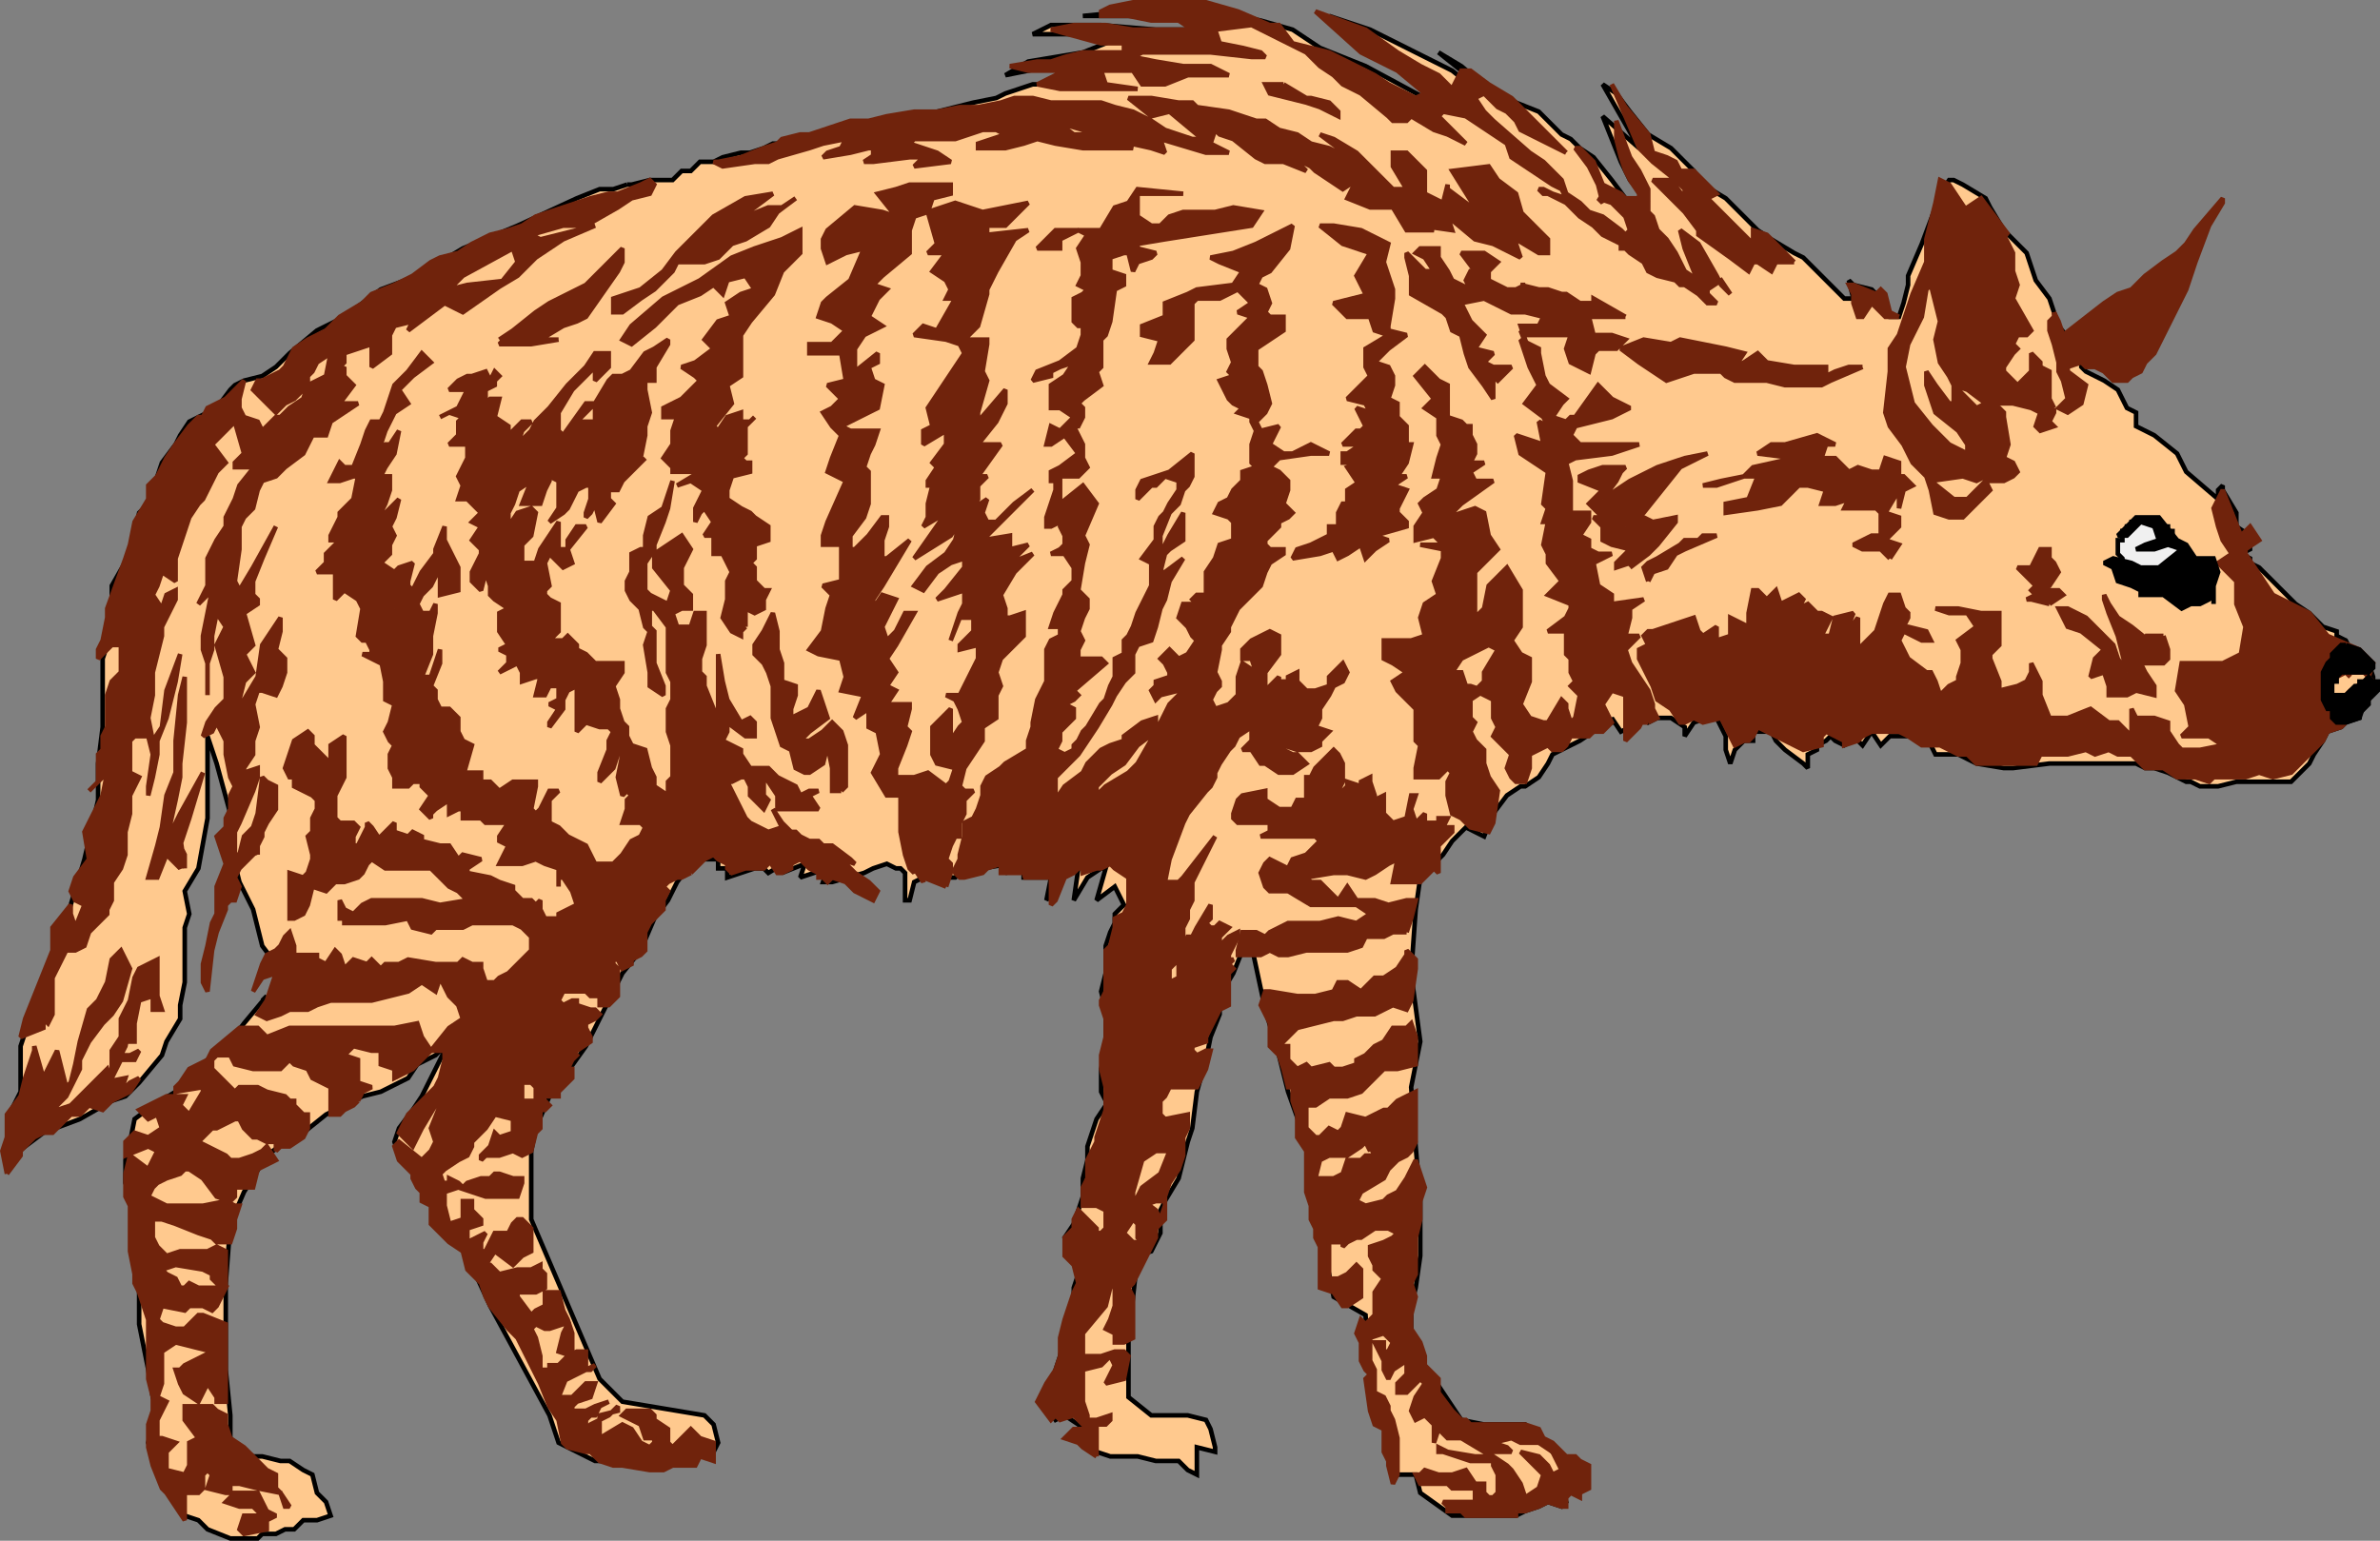
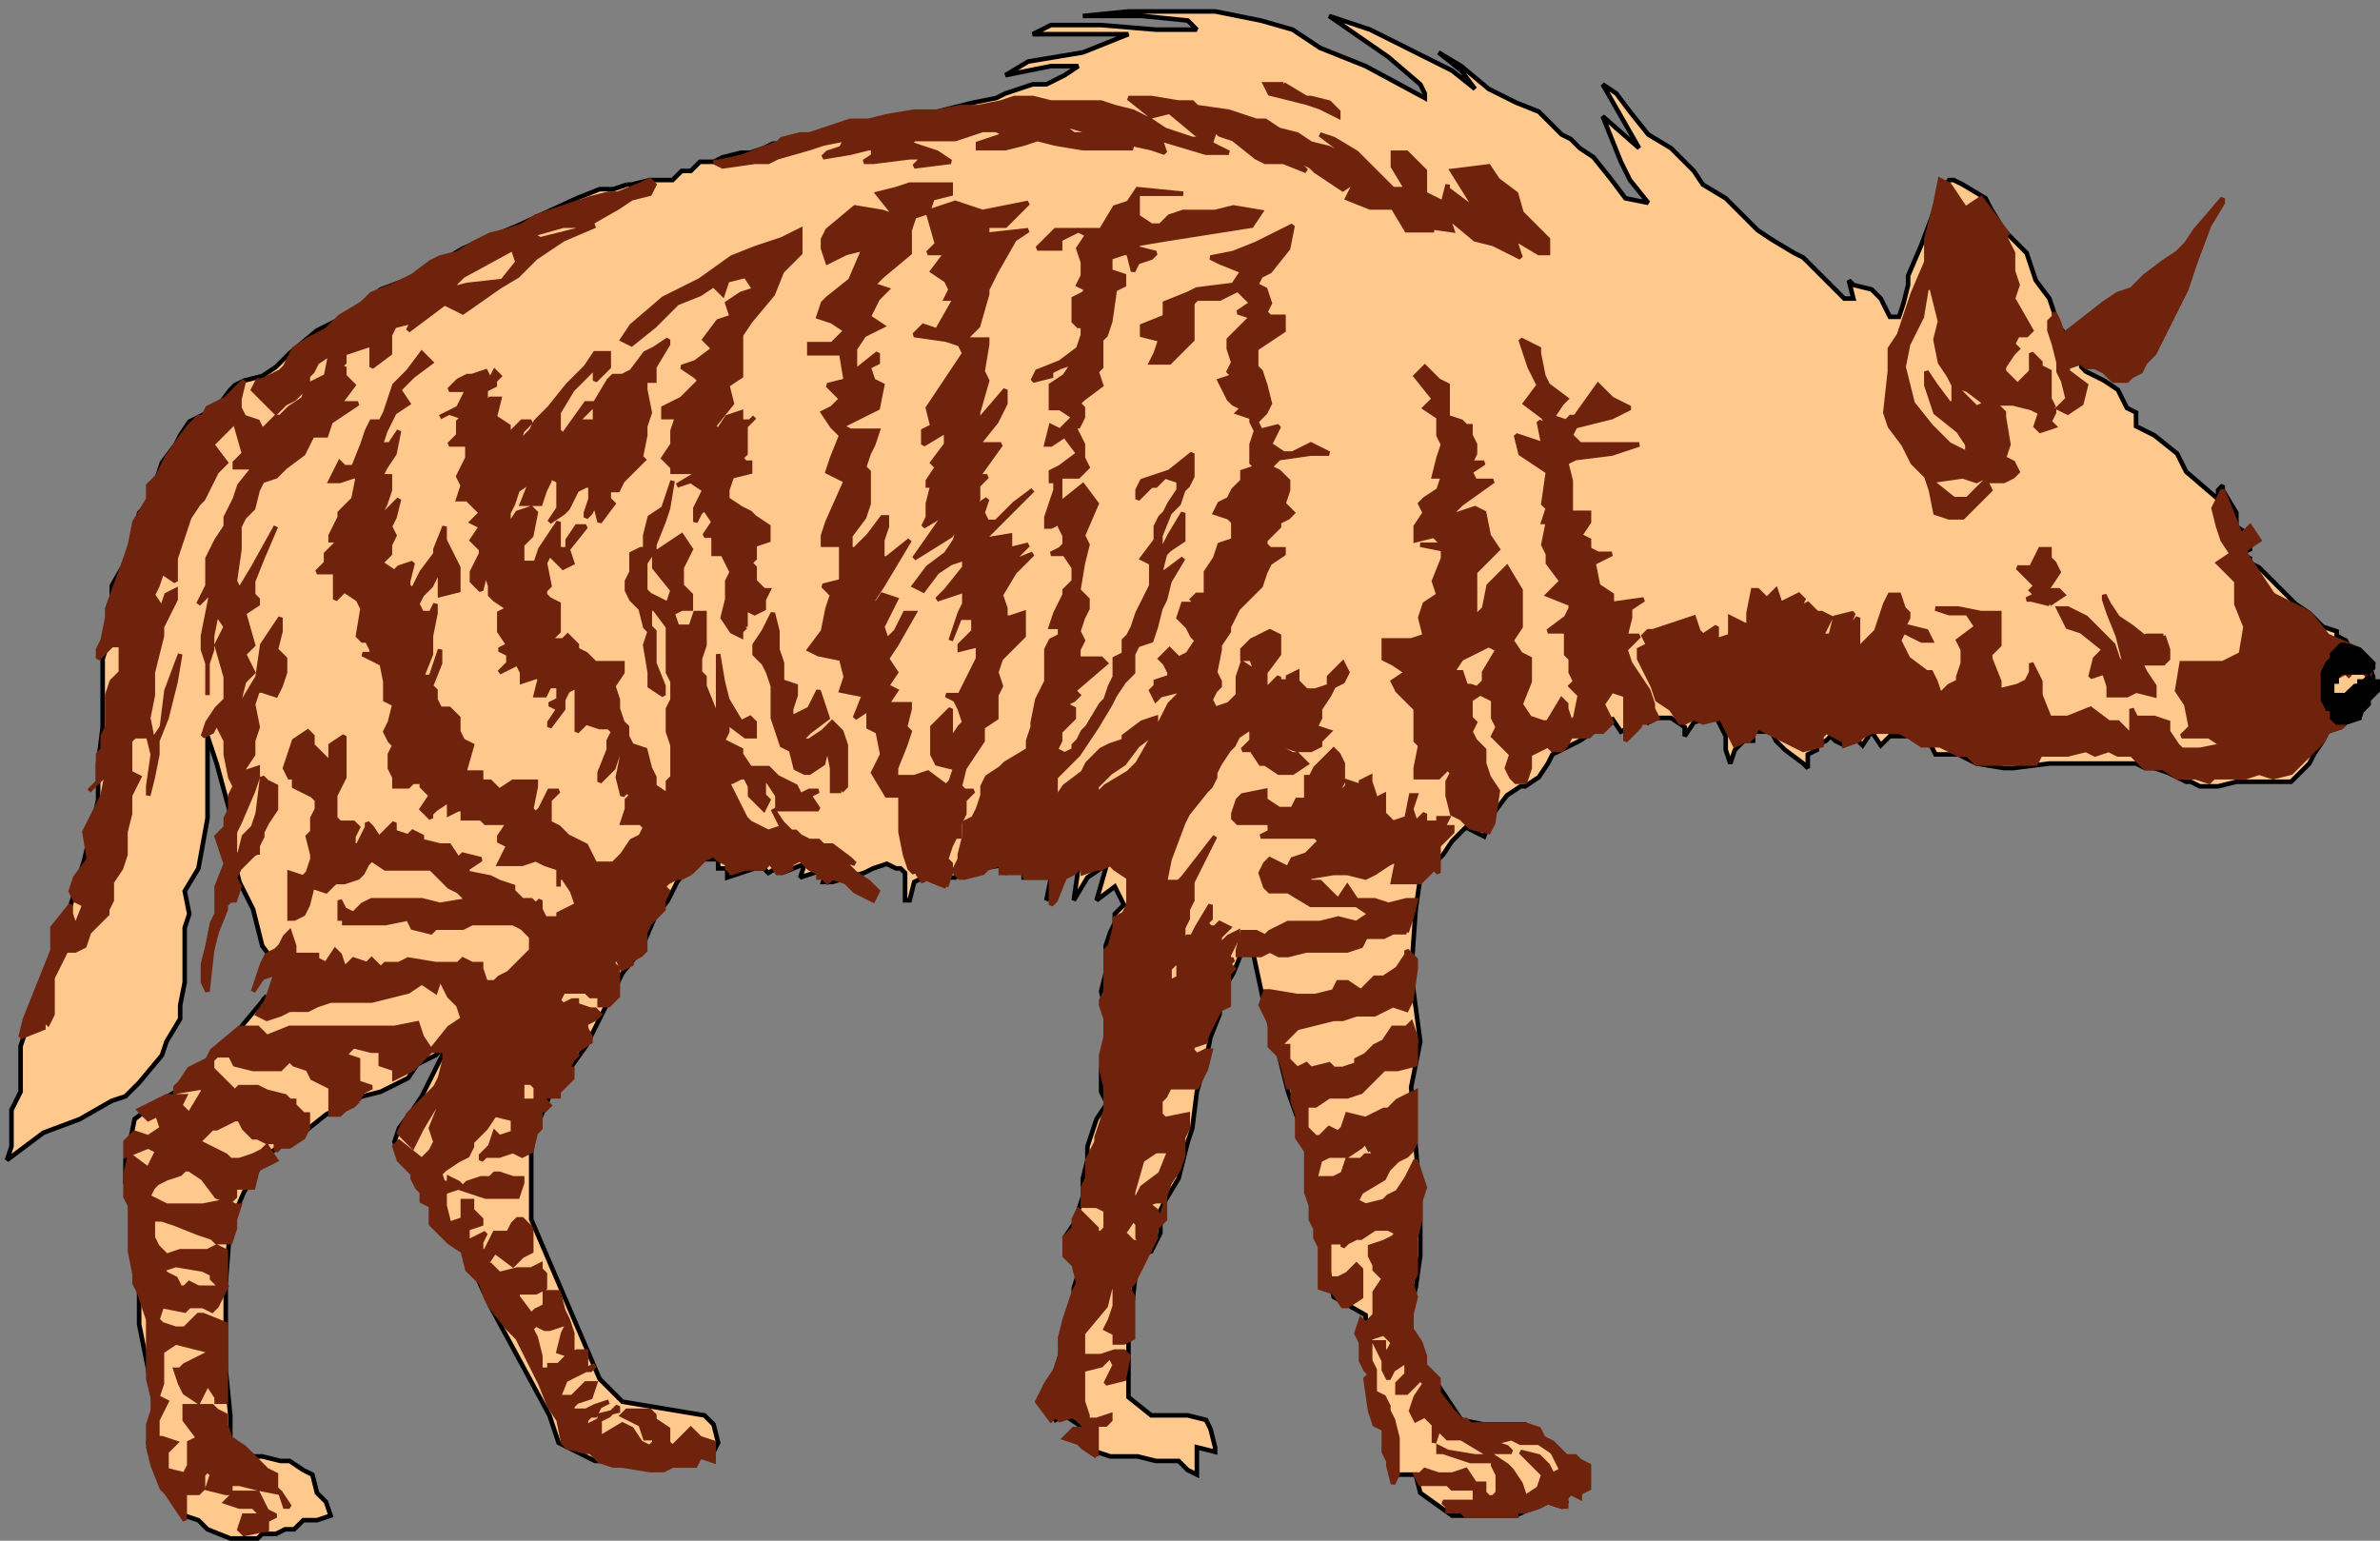
<svg xmlns="http://www.w3.org/2000/svg" width="522.016" height="338" version="1.2">
  <rect width="100%" height="100%" fill="#808080" stroke="none" />
  <g fill="none" fill-rule="evenodd" stroke="#000" stroke-miterlimit="2" font-family="'Sans Serif'" font-size="12.5" font-weight="400">
    <path fill="#ffc98e" d="m137.516 40.5-3 1h-3l-5 2-13 6-12 5-10 6-8 3-8 6-6 3-6 5-3 3-3 2-4 1-2 1-1 1-3 4-2 1-4 2-2 3-1 2-3 4-1 3-1 2-1 4-2 2-1 5-1 4-4 7v9l-1 4-1 3v15l-1 8v8l-3 13-3 10-4 11-2 8-3 6-2 6v10l-2 4v8l-1 3 8-6 8-3 7-4 3-1 3-3 5-6 1-3 3-5v-3l1-5v-12l1-3-1-5 3-5 2-11v-18l2 6 3 11v7l2 8 3 6 2 8 3 4v6l-3 2 1-1-5 6-3 4-5 4-4 5-3 2-5 3-4 3-1 5-1 4v5l2 6v6l1 4v15l2 10 1 6 1 3-1 3-1 4 2 5 2 5 3 4 1 2 3 1 2 2 5 2h6l1-1h3l2-1h2l2-2h3l3-1-1-3-2-2-1-4-2-1-3-2h-2l-4-1h-2l-3-2-2-2v-5l-1-10v-19l1-13 3-7 5-8 4-3 4-2 5-4 4-2 4-2 4-1 6-3 2-3 4-2 2-2 1-1-2 4-1 2-3 6-2 3-3 4-1 3 1 3 5 5 2 1 2 5 1 5 4 4 6 13 13 24 2 6 6 3 2 1h7l6-1h5l8-1 1-2-1-4-2-2-6-1-6-1-6-1-5-5-9-21-6-14v-15l1-5 3-7 3-4 5-7 3-6 3-6 2-4 4-5 3-7 3-4 2-4 3-4 3-1h3v2h2v2l6-2h2l1 1 5-3-2 3 5-2-1 3 6-2-1 3h2l7-2 2-1 3-1 2 1h1l1 1v6h1l1-4 2-1 3-2 2 2h2l2-2h4l6-1-1 2 4-1v2h6l-1 5 3-4 1-2 3-1-1 7 3-5 3-2h1l-2 7 4-3 2 4-2 2v2l-1 2-1 3v6l-1 4 1 4v9l-1 4v5l1 2v1l-2 3-2 6v3l-1 4v4l-2 6-2 3 2 4 1 2v2l-1 3v4l-2 6-1 5-1 3v5l-2 1v2l2 3 2-1 3 2 1 1 3 5 3 1h6l4 1h5l2 2 2 1v-6l4 1v-1l-1-4-1-2-4-1h-8l-5-4v-13l2-18 3-1 2-4v-5l1-2 3-5 2-8 1-3 1-8 2-7 1-5 2-5v-4l3-5 2-5 2-1 3 14 3 10 2 8 5 14 1 12 3 14 1 5 7 4 1 15 5 13v4l1 3h4l1 4 7 5h14l2-1 3-1 2-1 3 1 1-1-1-3h2l-2-6-2-2-6-6h-9l-5-1-6-9-3-3-2-6v-7l1-4 1-7v-12l-1-12-1-13 2-10-2-15 1-14 1-7 5-5 2-3 3-3 4 2 2-5 3-4 3-2h1l3-2 2-3 1-2 2-1 2-1 2-1 3-2 2-2h2v-1l2 3 4-2 1-1 1 1 2-1h3l3 2v2l2-3 3-1h2l2 4v3l1 3 1-3 2-2h2v-2h4l1 2 2 2 4 3 1 1v-3l2-1v-1l2-1 1-1 1 1 2 1 2-1h1l1 1 2-3 2 3 2-2h8l2 4h5l4 2 6 1h2l8-1h19l2 1h2l3 1 2 1 2 1h1l2 1h4l4-1h12l4-4 1-2 2-3 1-2 3-1 1-1 3-1 1-3 1-2 1-2v-2l-1-3-2-2-2-1-1-2-2-1v-1l-3-1-3-3-3-2-7-7-1-1-2-1v-1l-2-1 2-1v-3l-3-2v-3l-3-5v-1l-1 1v2l-7-6-2-4-5-4-4-2v-3l-2-1-2-4-3-2-4-2-1-1v-1l-1-3-4-5-2-6-3-4-2-6-5-5-3-5-1-2-5-3-2-1h-1l-2 3-1 3-3 8-3 7v2l-1 4-1 3h-2l-2-4-2-2-4-1-1-1 1 4h-2l-3-3-1-1-5-5-2-1-5-3-3-2-7-7-5-3-2-3-5-5-5-3-4-5-3-4-3-2 8 14-8-7 4 10 2 4 4 5-5-1-3-4-4-5-3-2-2-2-2-1-3-3-2-2-5-2-6-3-6-5-5-3 5 4 3 4-5-4-10-5-8-4-6-2-3-1 13 9 7 6 1 2v1l-13-7-10-4-6-4-7-2-10-2h-19l-10 1h13l10 1 2 2h-9l-12-1h-11l-4 2h21l-10 4-12 2-5 3 10-2h6l-3 2-4 2h-3l-6 2-2 1-5 1-8 2-2 1-6 1h-6l-7 3-5 1h-4l-4 1h-2l-2 1-3 1h-2l-4 1-2 1h-3l-2 2h-2l-2 2h-5l-4 1h-1" vector-effect="non-scaling-stroke" />
    <path fill="#70230c" stroke="#70230c" d="m452.516 73.5 1 7 3-1 1 1h2l2 1 1 1 1 1h3l1-1 2-1 1-2 2-2 2-4 5-10 2-6 3-8 3-5v-1l-6 7-2 3-2 2-3 2-4 3-3 3-3 1-3 2-9 7m67 75-1 1-3 2-1 1-2 1-3-1 3-4 2-1 1 1-1-1h4l1 1 1-3-3-3-7-3-4-5-8-4-6-9v-1l3-2-2-3-2 2-4-10-2 4 1 4 1 3 2 3-3 2 4 4v5l2 5-1 6-4 2h-9l-1 6 2 3 1 5-1 1-1 1h6l3 2-5 1h-4l-1-1-2-3v-2l-3-1h-4l-1-2v6l-1-1-2-2h-2l-4-3-5 2h-4l-2-5v-3l-2-4v2l-1 2-2 1-4 1v-2l-2-5v-1l2-2v-7h-4l-5-1h-5l3 1h4l2 3-4 3 1 2v3l-1 3v1l-2 1-2 2-1-3-1-2h-1l-4-3-1-2-1-2 1-2 4 2h2l-1-2-4-1h-1l1-2v-1l-1-1-1-3h-2l-1 2-1 3-1 3-4 4v-7l-3 4 2-5-4 1-1 4h-2l2-4-2-1h-1l-2-2-2 1 1-2-1-1-4 2-1-3-2 2-2-2h-1l-1 5v3l-4-2v4l-3 1v-3l-3 2-1-1-1-3-9 3h-1l-1 1 1 2-2 1v2l2 4 1 2 1 3 3 2 2 3h1l2-1 2 1 4-1 1 2 2 4 2-1h1l1-1 1-2 4 2 4 2 2 1 4-1v-2l1-1 4 2v1l3-1 1-1 2-1h6l2 1 3 2h4l2 1 2 1h2l2 2h13l1-2h6l4-1 2 1 3-1 2 1h3l3 3h4l3 2h4l3 1 1-1h7l3-1 3 1 4-1 1-1 3-3 1-1 2-2 1-2 3-1 2-2 4-4 1-3v-1l-1-1" vector-effect="non-scaling-stroke" />
    <path fill="#70230c" stroke="#70230c" d="m450.516 68.5 1 2 1 3 1 2v6l4 3-1 4-3 2-2-1 2-2-1-4-1-2v-2l-1-4-1-3v-2l1-1v-1m0 21-1-2v-6l-2-1v-1l-2-2v4l-3 3-2-2-1-1v-1l2-3 1-1-1-1 1-2h2l1-1-4-7 1-3-1-3v-4l-1-2-1-2-1-1 2 1-6-8-3 2v1l-2-3-2-3-2-1-1 5-2 8v5l-3 7-3 9-2 3v5l-1 9 1 3 3 4 2 4 3 3 1 3 1 5 3 1h3l6-6-1-2-4 4h-3l-5-4 7-1 3 1 2-1 1 1h3l2-1 1-1-1-2-2-1 1-3-1-6v-1l-1-1-3-1-4-3-3-1v4h-1l-3-4-2-3v3l2 6 5 4 2 3v2l-4-2-4-4-4-5-1-4-1-4 1-5 3-6 1-6 1-1 2 8-1 4 1 5 2 3 1 2 5 5 2-1h6l4 1 2 1-1 3 1 1 3-1-1-1 1-2v-1m-89 69 2-1-1-2v-1l-1-3-2-3-2-3-1-3 3-3h-3l1-4v-2l3-2-7 1v-2l-3-2-1-5 4-2h-3l-2-1v-2l-2-1 2-3v-2h-4v-7l-1-4 2-1 8-1 6-2h-13l-2-2 1-2 8-2 4-2-4-2-3-3-5 7h-1l-1 1-3-1 2-3 1-1-4-3-1-2-1-5v-1l-4-2 2 6 2 4-3 4 4 3 1 2-2-1 1 5-6-2 1 4 6 4-1 7 1 1-1 3h1l-1 5 1 2v2l3 4-3 3 5 2v1l-1 2-4 3h4v5l1 1v3l1 2-1 1 1 1 1 1-1 5-1 1-1-3v-1l-1-1-3 5h-1l-3-1-2-3 2-5v-5l-2-1-2-3 2-3v-8l-3-5-4 4-1 5-2 2v-10l3-3 2-2-2-3-1-5-2-1-6 2 3-3 7-5h-4l-1-2 3-2h-3l1-2v-2l-1-2v-2h-1l-1-1-3-1v-7l-2-1-3-3-2 2 4 5-2 2 3 2v4l1 2-1 3-1 4h2l-1 3-3 2-1 1 1 2-2 3v3l4-1 2 2h-5l5 1v2l-2 5 1 3-3 2-1 3 1 4-3 1h-6v4l2 1 3 2-3 2 1 2 4 4v7l1 1-1 5v2h5l2-2 1 1-1 2v3l1 4 2 1 2 2 4 1 1-2 1-7-2-3-1-3v-3l-2-2-1-2 1-2-1-1v-4l3-2-3-1h-1l-1-3h-2l2-3 6-3 2 1-3 5v2l-2 2 4 2v4l1 2-1 2 4 4-1 3 1 2 1 1h2l1-3v-3l4-2 1 1h2l1-1 1-2h4l1-1h2l2-2-2-4 2-3 3 1v10l1-1 2-2 1-2v1h1" vector-effect="non-scaling-stroke" />
-     <path fill="#70230c" stroke="#70230c" d="m301.516 120.5 3-2-3-1 7-2v-1l-2-2v-1l2-4-3-1 3-2h-2l2-3 1-4h-1v-4l-2-2v-3l-2-1 1-3v-2l-1-2-3-1 3-3 4-3-4-1v-1l1-6v-2l-2-6 1-4-6-3-6-1h-3l5 4 6 2-3 5 2 4h1l-8 2 3 3h5l1 3 3 1-5 3v4l1 2-2 2-3 3 4 1 1 2-3-1 2 4-1 1h-1l-3 3h4l-3 2h-1v2h4l-3 1 2 3h1l-3 2v3h-1l-1 2v3h-2v2l-4 2-3 1-1 2 6-1 3-1 1 2 2-1 3-2 1 3 2-2" vector-effect="non-scaling-stroke" />
    <path fill="#70230c" stroke="#70230c" d="M240.516 319.5v-7h2l1-1v-1l-3 1h-2v-1l-1-3v-7l4-1 2-2 1 2-2 4 4-1 1-5-1-1h-2l-3 1h-4v-5l5-6 1-4 1-1v5l-1 3-1 2 2 1v2h2l2-1v-9l-1-2 1-1 1-2 1-2 2-4-2-1h-2l-2-2 2-3 1 1v3l1 1v1h2l1-2v-2l1-1 1-1v-4h-2l-3 1-2-2v-1l2-7 3-2h3l-2 5-4 3-1 2 4 3 1 2 1-3v-2l1-3 2-3 1-3v-4l1-2v-3l-5 1-1-1v-3l1-1 1-2h6l2-4 1-4h-1l-2 1-1-1v-1l3-1v-1l1-2 1-2 1-2 2-1v-7l1-1-1-1 1-1h-1v-1l2-4v-1l-2 1-2 2v-2l2-2-2-1-1 1h-1l-1-1 1-1v-3l-3 5-1 2h-1l-1 3-1 3v3l-2 1v-3l2-2 1-3v-4l1-2v-2l1-2v-4l1-2 3-6 1-2-7 9-1 1h-3l1-5 3-8 1-2 4-5 1-1 1-2v-1l1-2 2-3 1-1 1-2 3-2v3l-2 2h2l2 3h1l3 2h3l3-2-2-2h-1l-2-1v-1l3 1h3l2-1v-1l2-2-3-1 1-2v-2l2-3 1-2 2-1 1-2-1-2-3 3v2l-3 1h-2l-2-2v-2l-2 1v1h-2v-1l-2 2-1 1v-4l3-4v-4l-2-1-2 1-2 1-2 2v2h2l1 3-3-2-1 3v4l-2 2-3 1-1-2 1-2 1-1v-1l-1-2 1-5v-1l2-3v-1l1-2 1-2 1-1 2-2 1-1 1-1 1-3 1-2 3-2v-1h-3l-1-1v-1l3-3v-1l2-1 1-1-1-1-1-1 1-3v-2l-1-1-1-1-2-1 2-2 7-1h4l-4-2-4 2h-2l-3-2 2-4-4 1-1-2 2-2 1-2-1-4-1-3-1-1v-4l3-2 3-2v-3h-3l-1-1 1-2-1-3-2-1 1-2 2-1 4-5 1-5-8 4-5 2-5 1 2 1 5 2-2 3-8 1-2 1-5 2v3l-5 2v2l4 1-1 3-1 2h4l3-3 2-2v-8l1-1h5l4-2 3 3-3 2 3 1-2 2-1 1-2 2v2l1 3-1 2 1 1-3 1 2 4 1 1 2 1-1 1 3 1v1l1 2-1 3v4l1 1-3 1v2l-2 2-1 2-2 1-1 2 3 1 1 1v4l-3 1-1 3-2 3v5h-2l-1 1 1 1-1 2v-2h-2l-1 3 2 2 1 2 1 1-2 3-2 1-2-2-1 1-1 1 1 1 1 2v1l-3 1v1l-1 1 1 2 1-1 4-1h1l-3 3-3 6-4 7-2 2-5 3-2 2v-2l3-3 3-2 3-4 4-3v-3l-3 1-4 3v1l-3 1-2 1-3 3-1 2-4 3-2 3v-5l2-2 3-3 2-3 2-3 3-5 1-2 2-3 2-2v-4l1-2 3-1 1-3 1-4 1-2 1-4 3-5-4 3h-1l1-4 1-1 3-2v-6l-3 5-2 4v-4l2-5 2-2 1-3 1-1 1-2v-5l-5 4-6 2-1 2v2l3-3h1l2-2 3 1v2l-2 3-1 2-1 1-1 2v3l-3 4 2 1v5l-2 4-1 2-1 3-1 2-1 1v3l-2 1v4l-1 2-1 3-1 1-3 5-1 1-1 2-1 1v1l-2 1-2-1 1-2v-2l3-3v-2l-2-1 2-1 1-1-1-1 7-6-1-1h-5v-2l1-2-1-2 1-3 1-2v-2l-2-2 1-6 1-4-1-2 3-7-3-4-5 4v-6h4l2-2-1-2v-3l-2-4h1l1-2v-2l-1-1 1-1 4-3-1-3 1-1v-6l1-1 1-3 1-7 2-1v-2l-3-1v-3l3-1h1l1 4 1-2 3-1 1-1-4-1v-1l6-1 19-3 2-3-6-1-4 1h-7l-3 1-2 2h-2l-3-2v-5h10l-10-1-2 3-3 1-3 5h-10l-4 4h5v-2l4-2 2 1-2 3 1 3v3l-1 2 2 1-1 1-2 1v5l1 1h1v2l-1 3-4 3-5 2-1 2 4-1v-1l2-1 3-1-2 3-3 2v5h2l3 2-3 3-2-1-1 4h1l3-2 3 4-4 3-2 1v2h1v2l-2 6v2h1l2-1v1l1 2v2l-1 1-2 1h3l2 3v3l-2 2v1l-1 2-1 2-1 3h2v2l-2 1-1 2v7l-2 4-1 5v1l-1 3v2l-5 3-1 1-3 2-1 2v2l-1 3-1 2-2 1v3l-1 4v1l-1 2v1l1 1h1l4-1 1-1 3-1v2h5l2-1-2 2h6v6l1-1 2-5 2-1 1-1h1v1l3-1h1l2-1 1 1 3 2v6l-1 2-2 1v2l-1 4-1 1v9l-1 2v1l1 3v4l-1 4v3l1 4v5l-2 6v1l-2 4v4l-1 2v4h3l2 1v4l-1 1h-1v-1l-4-4-1 2v2l-2 2v4l2 2 1 4-1 2-2 6-1 4v4l-1 3-2 3-2 4 3 4 1-1 1 1 3-1 3 3h-3l-2 2 3 1 1 1 3 2m92 12h2l3-1 2-1 3 1h1v-2l1-1 2 1v-1l2-1v-5l-2-1-1-1h-2l-1-1-2-2-2-1-1-2-3-1h-12l-1-1h-1l-2-2-3-4v-3l-3-3v-2l-1-3-2-3v-3l1-4-1-3 1-2v-8l1-4v-4l1-3-2-6-2 4-2 3-2 1-1 1-4 1-2-1 1-2 5-3 1-2 2-2 2-1 1-1 1-2v-11l-2 1-2 1-2 2h-1l-4 2-4-1-1 3-1 1-2-1-2 2h-1l-2-2v-5h2l3-2h4l3-1 2-2 3-3h3l4-1v-6l-1-3-1 1h-3l-2 3-2 1-2 2-2 1v1l-3 1h-2l-1-1-4 1-1-1-2 1-2-2v-3h-2l4-4 4-1 4-1h2l3-1h4l2-1 2-1 3 1 1-2 1-7v-2l-2-2v1l-2 3-3 2h-2l-3 3-3-2h-2l-1 2-4 1h-4l-6-1h-1l-1 3 2 4v5l2 2 1 3 1 4h1v3l1 3v5l2 3v4l1 1 1 1 1-4 2-1h4l3-2 1-1 1 2v-1l1 2h-2l-1 1h-3l-1 3-2 1h-4v-1l-2-1v5l1 3v3l1 2v2l1 2v9l3 1 2 3h1l3-2v-6l-1-1-2 2-2 1h-2v-8h3v1l1-1 2-1h1l3-2h3l2 1-1 1-2 1-3 1v2l1 2v1l2 2-2 3v5l-2 2-1-1-1 3 1 2v4l1 2 1 1-1 1 1 7 1 3 2 1v5l1 2v1l1 4 1-2v-8l-1-4-1-2v-1l-1-2-2-1v-5l-1-2v-5l3-1 1 1 1 1-1 2h-1v-2h-2l2 4v2l1 2 1-2 3-2v3l-2 2v2h2l3-3 1 1-2 3-1 3 1 2 2-1 2 2v4l1-3 2 2h3l5 3h6l-1-1-3-1 4-1 2 1h4l3 2 2 4-2 1-1-2-2-2-4-1 5 5-1 3-3 2-1-3-2-3-1-1-3-2h-4l-6-1-2-1v1h1l6 2h5v1l1 2v4l-1 1h-1l-1-1v-2h-2l-2-3-3 1h-3l-3-1-1 1h-1l1 2h6l1 1h5v3h-7l1 1v1h3l1 1h11v-1" vector-effect="non-scaling-stroke" />
    <path fill="#70230c" stroke="#70230c" d="m308.516 204.5 1-3 1-4h-2l-4 1-3-1h-4l-2-3-2 3-2-2-2-2h-2l-1-1 6-1h3l4 1 2-1 3-2 2-1-1 5h6l1-1 2-2 1 1v-6l1-1 2-2v-1h-2l1-2h-2v1h-3v-2l-2 2-1-3 1-3h-1l-1 5-3 1-1-1-1-1v-4l-2 1v-1l-1-3v-1l-2 1v1l-3-1v1l-1 1-1 2v-2l1-2v-4l-1-2-1-1-4 4-1 2h-1v5h-2l-1 2h-3l-3-2v-2l-5 1-1 1-1 3v1l1 1h7v2l-2 1h12l1 1-3 3-3 1-1 2-4-2-1 1-1 2 1 3 1 1h4l5 3h10l3 2-3 2-4-1-4 1h-7l-2 1-2 1-1 1-2-1h-3l-1 4v1h5l2-1 2 1h2l4-1h9l3-1 1-2h4l2-1h3m-101-10 1-3v-2l-1-1 1-3 1-2h1v-3l1-2v-3l2-2h-2l-1-1 1-4 2-3 2-3v-3l3-2v-5l1-2-1-3 1-3 3-3 2-2v-5l-3 1h-1v-2l-1-3 3-5 4-4-5 2 4-4-4 1v-3l-6 1 11-11-4 3-4 4h-2l-1-2 1-3-3 2 1-2v-3l2-2h-2l5-7h-5l4-5 2-4v-3l-6 7v-2l2-7-1-2 1-6v-1h-5l3-3 2-7v-1l2-4 4-7 3-2-9 1v-2h4l5-5-10 2-6-2-6 2 2 7-2 2h4l-3 4 3 2 1 2-1 2h2l-4 7-3-1-2 2 7 1 3 1 1 2-4 6-4 6 1 4-2 1v3l5-3v3l-3 4 1 1-2 3v1h1l-1 4v3l-1 2 5-3-7 10 8-5 2-3-1 4-2 3-4 3-3 4 2 1 3-4 3-2 3-1v2l-4 5-2 2 6-2v3l-1 2-1 3-1 3 2-5h3v3l-3 3v1l4-1v3l-4 8h-3l2 1 1 2 1 3-1 1-2 3v-7l-4 4v6l1 2 4 1-1 3-1 1-4-3-3 1h-4v-2l2-5 1-3-1-1 1-4v-1h-5l2-3-2-1 2-3-2-3 2-3 4-7h-2l-2 4-2 2-1-3 3-6-3-1-2 3v-2l2-3 3-5 3-5-5 4h-1l-1-1h1v-3l1-3v-2h-1l-3 4-3 3h-1v-3l3-4 1-3v-7l-1-1 1-3 1-2 1-3h-6l-2-1 6-3 2-1 1-5-2-1-1-3 2-1v-2l-5 4v-5l2-3 4-2-3-2 2-4 1-1 1-1-3-1 2-2 6-5v-5l1-3 3-1 1-3 4-1v-2h-9l-3 1-4 1 4 5-3-1-6-1-6 5-1 2v2l1 3 4-2 4-1-3 7-5 4-1 1-1 3 3 1 3 2-3 3h-5v2h7l1 6-4 1 3 3-2 2-2 1 2 3 2 2-2 5-1 3 4 2-4 9-1 3v2h4v8l-4 1 2 2-1 3-1 5-3 4 2 1 5 1 1 4-1 3 5 1-2 5 3-2v4l2 1 1 5-2 4 3 5h3v8l1 5 1 3 1 1v-1l2 3v-1l5 2m-23-21 1-1v-9l-1-3-2-2-2 2-3 2h-2l2-2 4-3-2-6-2 4-4 2v-2l1-3v-2l-3-1v-4l-1-3v-4l-1-4-2 4-2 3v2l2 2 1 2 1 3v7l1 3 1 3 2 1 1 4 2 1h1l3-2 1-4 1 5v5h2m-21-36v-4l2 1 2-1v-2l1-2h-1l-2-2v-3l-1-1 1-1v-3l3-1v-3l-3-2-1-1-2-1-3-2v-2l1-3 4-1v-2h-1l-1-1 1-1v-6l2-2-1 1h-2v-2l-3 1-2 3-1-1 4-5-1-4 3-2v-9l2-3 5-6 2-5 4-4v-5l-4 2-6 2-5 2-7 5-4 2-4 2-7 6-2 3 2 1 5-4 5-5 5-2 3-2 2 2 1-3 4-1 2 3-3 1-3 2 1 3-3 1-3 4 2 2-4 3-3 1 3 2 1 1-4 4-2 1-2 1v2h3l-1 3v3l-2 3 2 2v1h6l-5 3 3-1 3 2-2 4v3l1-2 1-1 2 3-2 3h2v4h2l2 4-1 2v4l-1 4 2 3 2 1v-1l1-1" vector-effect="non-scaling-stroke" />
    <path fill="#70230c" stroke="#70230c" d="m151.516 191.5 1-1 1-1 1-1 2-1 1 1 2 1v1l1 1 3-1h4l1-1v-1l2 3h1l2-1v-1l2-1 2 2 2 1v1h1l1 1 1-1 3 1 2 2 4 2 1-2-2-2-3-2-2-2-1-1 3 1-1-1-4-3h-2l-1-1h-2l-2-1-1-1h-1l-2-2-2-3 2 4-3 1-4-2-1-1-1-2-3-6h1l2-1h1l1 2v2l3 3 1-2-1-1v-4l1 1 2 3v3h9l-2-3 2-1h-2l-2 1-1-2-4-2-1-1-1-1h-4l-2-3v-1l-2-1-2-1 1-2v-2l4 3h2v-3l-1-1-2 1-3-5-1-4-1-6v14l-1-2-2-5v-2l-1-1v-3l1-3v-7h-2l-1 3h-3l-1-3 2-1h2v-3l-2-2v-4l2-4-2-3-6 4v3l4 5-1 3-4-2-1-1v-6l2-3v-1l2-5 1-3 1-6-2 6-3 2-1 4v3h-1l-2 1v4l-1 2v2l1 2 2 2 1 4 1 1-1 3 1 6v3l3 2v-2l-2-5v-7l-1-1v-4h1l3 4v10l1 2v4l-1 2v5l1 3v7l-1 1v3l-3-2v-2l-1-2-1-4-3-1-1-2v-2l-1-1-1-3v-2l-1-3 2-3v-2h-6l-2-2-2-1v-1l-2-2-1 1h-3l2-2v-6l-2-1-1-1v-1l1-1-1-5 1-2 3 3 2-1-1-3 4-5h-2l-2 3v2h-2v-6l-2 3-2 3-1 3h-3v-4l2-2 1-5-1-1-3 1-2 3v-3l1-2 1-3 3-2-2 5h4l1-3 1-2v-1l2 1v6l-2 3 3-2 1-1 2-4 2-1h1v3l-1 3v1l1-1 1-2 1 4 3-4-1-1v-2h2l1-2 5-5-1 1v-1l1-5v-2l1-3-1-5v-2h2v-3l3-5v-1l-3 2-2 1-3 4-2 1h-2l-1 1-3 5v4h-4l4-4h-2l-5 7-1-1v-4l3-5 5-5v3l3-3v-3h-3l-2 3-4 4-4 5-3 3-1 2-3 3 1-3 2-2h-2l-3 3v-2l-3-2 1-4h-2l-1 1v-3l2-1v-1l1-1-1-1-1 2-1-2-3 1h-1l-2 1-2 2h4l-2 4-4 2 2-1 3 1-1 1v3l-2 2h4v3l-2 4 1 2-1 3h2l3 3-2 2 2 1-2 3 2 2v1l-2 4v2l2 2 1-4 1 3v2l1 1 3 2-2 1v4l2 3-2 1 2 1v2l-2 2 4-2 1 2v2l3-1h1l-1 4h2l1-2h2v3l-2 1 2 1-2 3v1l3-4v-2l1-2 2-1v10l2-2 3 1h2l1 1-1 2v2l-2 5v2l3-3 1-3 1-1v1l-1 5 1 4 1-1 1 1-1 1v2l-1 3h4l1 1-1 2-2 1-2 3-1 1-1 1h-4l-1-2-1-2-2-1-2-1-2-2-2-1v-5l2-2h-2l-2 4-1 1-1-1 1-5v-1h-5l-3 2-1-1-1-1h-2v-2h-3l-1 2v-1l2-7-2-1-1-2v-3l-2-2h-2l-1-2v-2l-1-1 2-5v-3l-2 6h-2l2-5v-4l1-5v-2l-1 2h-2l-1-2 1-2 2-2 2-4v6l4-1v-5l-2-4-1-2v-3l-2 5v1l-3 4-2 4v1l-4 3 4-4-1-1v-1l1-4-3 1-1 1-3-2 1-1 1-1v-2l1-2-1-2 1-2 1-4-2 2-1 1h-1l1-2 1-3v-3h-2l-3 5 1-3 2-2 1-2 2-3 1-5-2 3h-1l-3 2 2-2 1-3 1-2 1-2 3-2-2-3 3-3 4-3-2-2-3 4-3 3-1 3-1 3-1 2h-2l-1 2-1 3-2 5h-2l-1-1-1 2-1 2h2l3-1h1l-1 5-2 2-1 1v1l-1 2-1 2v1h2l-1 1-2 2v2l-2 2h4v6l1-1 1-1 3 2 1 2-1 6 1 1h1l1 2v1h-2l4 2v-1l1 5v4l2 1-1 4-1 2 1 2 1 1-1 2v3l1 2v2h3l1-1h2v1l2 2-2 3 2 2v-1l1-1 3-2v3l2-1h1v2h4l1 1h5l-2 3v1l2 1-2 4h5l3-1 2 1 3 1v4-2h1l2 3 1 3-2 1-2 1v1h-3l-1-2v-2l-1 1-1-1h-2l-2-2v-1l-3-1-2-1-5-1v-1l3-2-4-1-1 1-2-3h-2l-4-1v-1l-2-1-1 1-3-1v-2l-2 2-1 1v1l-2-3-1-1v1l-1 2-1 2h-1v-2l1-2-1-1h-3l-1-1v-5l1-2 1-2v-9l-3 2v4l-3-3-1-1v-2l-1-1-3 2-1 3-1 3 1 2h1v2l2 1 2 1 1 1v2l-1 2v3l-1 1 1 4v1l-1 3-1 1-3-1v10h1l2-1 1-2 1-4 3 1 2-2h2l3-1 1-1 1-2 1-1 3 2h10l1 1 1 1 2 2 2 1 2 2-6 1-4-1h-11l-2 1-1 1-1 1-2-1-1-2v4h1v1h9l5-1 1 2 4 1 1-1h6l2-1h9l2 1 2 2v3l-2 2-2 2-1 1-2 1-1 1h-2l-1-3v-1h-2l-2-1-1 1h-5l-6-1-2 1h-3l-1 1-2-2-1 1-3-1-2 2-1-3-1-1-2 3-2-1v-1h-5v-2l-1-3-1 1-1 2-1 1-2 1-1 2-2 6 2-3 3-1-2 6-2 3 2 1 3-1 2-1h4l2-1 3-1h9l4-1 4-1 3-2 3 2 1-3 2 4 2 2 1 3-3 2-4 5h3v2l-1 4-1 2-3 3-1 1-2 2-2 4 3 3 1-2 1-2 3-5 1-2v2l-2 5 1 3-1 2-2 2-5-4-1 1 1 3 3 3v1l1 2 1 1v2l2 1v4l2 2 2 2 3 2 1 4 3 3 1 3 1 2 4 5 2 2 3 6 2 4 2 5 2 3 1 5 1 1 4 1h1l2 2 3 1h2l6 1h3l2-1h5l1-2 3 1v-4l-3-1 3 1-3-1-2-2-3 3-1 1-1-1v-3l-3-2v-1l-1-1h-5l-1 1 4 2 1 3h2v1l-1 1-2-1-2-3-2-1-5 3v-5l4-1v-1l-1 1-1 1-4 2-1 1v-2l1-1h1l1-2 2-1-3 1-2 1h-3v-1l1-1 3-1 1-3h-2l-2 2-1 1h-3l2-5 1-1h4l1-1-2 1-4 2-1-1 2-1 3-1v-3h-2l-2 1-1 1-1 1h-2v1h-2v-3l-1-4-1-2 1-1 2 1h1l3-1h1l-1 2-1 4 3 1v-5l-1-3-1-2-1-4h-3v3l-2 1-1 1-3-4v-1h4l2-1v-3l-1-1v-1l-2 1h-3l-4 1-2-2h-1l2-3 4 3 2-2 2-1v-5l-2-2h-1l-1 1-1 2h-3l-1 2-1 2h-1v-2l1-2-4 2v-3l3-1v-1l-2-2v-2h-2v4l-3 1-1-4v-3l3-1 3 1 3 1h7l1-3v-1h-2l-3-1h-1l-1 1h-2l-3 1-1 1-1-1-2-1v1h-1v1l-1-3 1-1 3-2 2-1 1-2v-1l2-2 1-1 2-3 4 1v3l-3 1-1-1-1 3-1 1-1 1v1l1-1h3l3-1 2 1 2-1 1-4 1-1v-4h1l1-1-1-1h-5v-4h2l1 1v2h5v-1l1-1 2-2v-2h-1l1-2 1-1-1-1h1l3-2v-1l-1-2v-1l2-1 1-1-1-1h-1l-3-1v-1h-1l-2 1-1-1 1-2h5l1 1h2v2h2l2-2v-6l-1-1v-1h1l1 2 2-1v-1l2-1 1-1v-4l1-2 3-3v-2l1-2-1-1 1-1 2-1h1l2-1" vector-effect="non-scaling-stroke" />
    <path fill="#70230c" stroke="#70230c" d="m78.516 241.5 1-2 2-1-3-1v-5l-3-1 2-2 4 1h2v3l3 1v2l4-2 2-2 2-2-2-3-1-3-5 1h-23l-5 2-2-2h-4l-6 5-1 2-4 2-2 3-1 1v1l6-1v1l-3 5-2-2 1-2h-4l-6 3 2 2 2-1 1 3-3 2-3-1-2 2v3l5-2 2 1-2 4-4-3-1 4v5l1 2v10l1 5v2l1 2 2 6v13l1 4v3l-1 3v5l1 4 2 5 1 1 2 3 2 3v-6h3l1-1v-3l1-1 1 1-1 3 4 1h2l-2 2 3 1h3l2 2h-4l-1 3 1 1 5-1v-2l2-1-2-1-1-2-1-2h-6v-2h2l4 1 5 1 1 3h1l-2-3-1-1v-3l-2-1-2-2-1-1-2-2-3-2-1-3v-2l-2-1-1-1h-6v3l3 4-2 1v5l-1 2-4-1v-4l2-2-3-1h-1v-4l1-2 1-2-2-1 1-3v-7l3-2 8 2-6 3-1 1h-1l1 3 1 2 3 2 1-2 1-2 2 3v1h2v-17l-5-2h-1l-3 3h-2l-3-1-1-1 1-3 5 1 1-1h3l2 1 1-1 2-4h-6l-2-1-1 1h-1l-1-2-2-1-1-1 3-1 6 1 2 1v1l1 1h2v-7l-2-1-2 1h-6l-3 1-2-2-1-2v-4h2l3 1 5 2 3 1 1 1h3l1-3v-2l1-3h-1l-2-1-5 1h-8l-2-1-2-1 1-2 1-1 2-1 3-1 1-1h1l3 2 3 4 3 1 1-1v-2h4l1-4 4-2-2-3-1 1-2 1-3 1h-2l-1-1-4-2-2-1 3-3h1l4-2h1l1 2 2 2h1l2 1h2v2l1-1h2l3-2 1-2v-3h-1l-2-2v-1h-1l-1-1-4-1-2-1h-4l-1 1-1-1-1-1-3-3v-2l1-1h3l1 2 4 1h6l1-1 1-1 1 1 3 1 1 2 4 2v6h2l1-1 2-1 1-1m-22-54v-2l1-2v-1l1-2 2-3v-5l-2-1-1-1-1 8-1 3-2 2-1 4h-1v-5l1-2 3-7 1-3v-2l-3 1v-1l2-3v-3l1-3-1-5 1-3h1l3 1 1-2 1-3v-3l-2-2 1-4v-3l-4 6-1 7-3 5v4l-1 2v-6l1-4 2-2-2-4 2-2-2-7 3-2v-1l-1-1v-3l2-5 3-7-5 9-3 5-1-2 1-7v-5l1-2 2-2 1-4 1-2 3-1 2-2 4-3 1-2 1-2h3l1-3 3-2 3-2h-4l3-4-2-2v-2l-1 1h-1l2-2v-2l6-2v5l4-3v-4l1-2 4-1-1 2 8-6 4 2 10-7-9 1-4 1 3-3 11-6 1 3-4 5-1 1 5-3 4-4 6-4 7-3-8 2-4 1-2-1 7-2h5l7-4 3-2 4-1 1-2-1-1-2 1-5 2h-2l-4 1-6 2-6 2-3 2-3 1-4 1-4 2-3 2-4 1-2 1-4 3-4 2-5 2-2 2-5 3-3 3-4 2-3 2-2 4-1 1-4 2h-1l-1 2 5 5 2-2 2-1 3-3v-2l1-1 1-2 3-2-1 5-4 2-1 3-3 2-2 2h-1l-3 3-1-2-3-1-1-2v-2l1-4-2 2-2 2-2 1-2 1-1 2h-1l-2 2-3 4-2 3-2 4-2 2v3l-3 5-1 5-1 3-4 11v2l-1 5-1 2v2l3-3h2v6l-2 2-1 3v7l-1 2v3l-1 1v6l-2 2 2-2 2-2-1 5-3 6-1 2 1 6-3 4-1 3 1 2 2 1-2 5-1-3v-2l-4 5v5l-2 5-4 10-1 4 5-2v-2l1 1 1-2v-8l3-6h2l2-1 1-3 4-4v-1l1-2v-4l2-3 1-3v-5l1-4v-4l1-2 1-2-2-1v-7l1-1h3l1 4-1 7v2l1-4 1-5v-3l2-5 2-8 1-6-3 8-1 8-2 3-1-5 1-5v-5l1-4 1-4v-2l3-6v-2l-2 1-1 3-2-3 1-2 1-3 3 2v-5l3-9 2-3 1-1 1-2 1-2 1-2 2-2-3-4 5-5 2 7-2 2v1h4l1-1-4 5-1 3-1 2-1 2v2l-2 3-1 2-1 2v6l-1 2-1 2 3-3-1 5-1 5v3l1 3v7-7l1-3v-3l1-5 2 3-2 4 2 7v5l-2 2-2 3-1 3 2-1 1-2 2 4v3l1 5 1 2-1 2v3l-1 2v2l-2 2 2 6-2 5v6l-1 2-1 5-1 4v4l1 2 1-9 1-4 2-5v-1l1-1h1l1-3-1-2 1-2 3-3v-2l1 2" vector-effect="non-scaling-stroke" />
-     <path fill="#70230c" stroke="#70230c" d="m1.516 257.5-1-5 1-3v-5l3-4 1-4 2-6v-1l2 7 2-4 1-2 2 8 1-1 1-4 1-5 2-7 2-2 2-4 1-5 2-2 2 4-2 7-2 3-2 2-3 4-1 2-1 2v2l-3 6-3 3h1l3-1 2-2 2-2 2-2 2-2 1 3v-7l2-3v-4l1-2 1-2 1-5 1-2 4-2v8l1 3h-2v-3l-3 1-1 5v4h-1v-4l-1 5-1 2h2l2-1-1 2h-3l-2 4-2 1 5-1-1 3 2-2 2-1-2 3-4 2-1 1-1 1-3-1-1 1-1 1h-2l-4 4h-2l-2 1-3 3v1l-3 4m39-67v-3l-1-2 1-3 1-3 3-10-5 9-3 6 2-9 1-5v-3l1-9v-10l-1 4-1 10v7l-2 5-1 7-1 4-2 7h2l2-5 3 3v-7l1 7m374-68 2-3-3-1 3-3v-2l-3-1 3-5v4l1-4 2-1-2-2h-1v-3l-3-1-1 3h-2l-3-1-2 1-3-3h-3l1-3h2l-4-2-7 2h-3l-3 2 8 1-9 2-2 2-5 1-4 1h3l6-2h3l-2 5-5 1v2l7-1 5-1 3-3 1-1h2l4 1-1 3h3l3-1-1 2h7l1 1v5h-2l-4 2 2 1h4l1 1 1 1m-57 2 4-3 2-2 4-5v-1l-5 1-2-1-4 2 4-3 8-10 6-3-5 1-3 1-3 1-6 3-3 2-3 2 3-4 1-2 1-1h-5l-3 1-2 1v1l5 2-3 3 2 2 1 1h-2l2 2v3l2 1 4 1-3 3v1l3-1 2-1-2 2m4 3 1-2 3-1 2-3 2-1 7-3h-3l-1 1h-3l-1 1-5 3-2 1-1 1 1 3m-191-81-2 3-5 3-3 1-3 3-3 1h-6l-1 2-4 4-3 2-4 3h-2v-3l6-2 5-4 3-4 3-3 5-5 7-4 6-1-4 3-3 2h1l5-2h3l3-2-4 3m-48 28h-4l5-3 3-1 2-1 7-10 1-2v-3l-1 1-4 4-3 3-4 2-4 2-3 2-5 4-3 2 3-2-3 3h7l6-1m286 6h-3l-3 1-2 1v-2h-7l-6-1-2-2-3 2-2 1 2-3-4-1-5-1-5-1-2 1-6-1-5 2 4 3 3 2 3 2 3-1 3-1h6l1 1 2 1h7l4 1h8l2-1 7-3m-52-11h-8l1 4h4l3 1-2 2h-4l-1 1-1 4-4-2-1-3 1-3h-10l-1-1 2 5-2-6h4l1-2-4-1h-3l-4-2-2-1-5 1 2 4 3 3-2 3 4 1-2 2 2 1h4l-3 3-1-1v5l-2-3-3-4-1-3-1-4-2-1-1-3-1-1-7-4v-4l-1-4v-1l4 4h2l-2-3-2-1 1-1h4v2l2 3 1 2 4 2-1-2 1-2h1l-3-4h5l3 2-2 2v2l4 2h2l2-1h-1l4 1h2l3 1h1l3 2h3v-1l7 4m60 0-2-1-1-4-1-1-1 1-5-2h-1l1 2v2l1 3h1l2-3 3 3h3m-23-12-3-3-3-3-3-1v3l-2-2-2-2-3-3-3-3 2-1-3-3-2-2h-3l-1-2-2-1-3-1-1-4-5-6-3-5 3 7 3 7 3 3 5 4 2 2v2l-3-4h-4l5 5 2 2 3 4v1l7 5 4 3 1-2h1l3 2 1-2h4" vector-effect="non-scaling-stroke" />
-     <path fill="#70230c" stroke="#70230c" d="m343.516 33.5-9-9-3-3-5-3-4-3h-2l-2 4-3-3-4-2-5-3-7-5-11-4 10 9 8 4 6 5-2 1-6-3-3-2-6-3-4-2-8-2-3-4h-2l-7-3-7-2h-16l-5 1-2 1v1h6l5 1h6l3 2h-13l-6-1h-7l-5 1 11 3h5v2h-9l-4 1-3 1h-3l-6 1 4 1h6l4-1-8 4 5 1h17l-7-1-1-3h7l2 3h5l5-2h9l-4-2h-6l-6-1-5-1 2-1h15l9 1h3l-1-1-4-1-5-1-1-3 8-1 4 2 8 4 3 3 3 2 2 2 4 2 6 5 1 1h3l1-1 5 3 3 1 4 2-6-6 1-1 5 1 6 4 3 2 1 3 9 6 2 1 1 2-3-1-2-1h-1l1 1h1l4 2 3 3 3 2 2 2 4 2v1h1l1 1 3 2 1 2 2 1 4 1 1 1h1l3 2 2 2h2l-2-2v-1l3-2 2 3-2-2-1-2-4-7-4-3 1 4 2 5 1 2-3-2-2-4-2-3-2-2-1-3-1-1v-5l-2-4-2-3-3-8v4l1 4 1 3 1 2 2 3v1h-3l-1-1-4-2-2-5-3-3h-1l3 4 2 4 1 4-1-1 3 1 2 2 1 1 1 3-1 1-1-1-4-3-3-1-2-2-3-2-1-3-4-4-3-2-8-7-2-2-2-3 2-1 3 3 2 1 1 1 1 1 1 2 10 5" vector-effect="non-scaling-stroke" />
    <path fill="#70230c" stroke="#70230c" d="m305.516 45.5 3 5h6l-3-1 7 1-1-3 6 5 4 1 6 3-1-3-4-3-1-1 10 6h2v-3l-2-2-7-7 3 4 2 4-1-2-2-7-4-3-2-3-8 1 5 8 2 2-8-6v-1l-1 4-4-2v-5l-1-1-3-3h-3v3l3 5h-3l-4-4-4-4-5-3-3-1 8 6-6-3-4-1-3-2-4-1-3-2h-2l-6-2-7-1-1-1h-3l-6-1h-5l5 4 4-1 6 5 2 1h1-4l-6-2-3-2-2-1-2-1-4-1-3-1h-11l-4-1h-4l-3 1-5 1h-4l-5 1h-5l-6 1-4 1h-4l-9 3h-2l-4 1-1 1-3 1-5 2-5 1h-1l2 1 7-1h3l2-1 7-2 3-1 5-1-1 2-3 1-1 1 6-1 4-1h1v1h1l-3 2h2l8-1h3l-2 2 8-1-3-2-6-2 1-1h9l6-2h3l2 1-6 2v1h6l4-1 3-1 4 1 6 1h11l-5-2-5-1h-3l-4-3h-1l7 2 1 1h3l2 1 9 2 3 1-1-3 10 3h5l-4-2 1-3 1 1 3 1 5 4 2 1h4l5 2-3-3 4 2 1 1 6 4 3-2-2 4 5 2h5m-24-27h-4l1 2 8 2 3 1 4 2v-1l-2-2-4-1h-1l-5-3m193 121h-4l2 2-5-4-3-2-2-3-1-2v1l1 3 2 5 2 8-2-3-1-3-2-2-2-2-2-2-4-2h-2l2 4 3 1 5 4-2 2-1 4 3-1 1 3v2h4l2-1 4 1v-2l-2-3-1-2h5l1-1v-2l-1-3m-25-7 3-2-1-1h-4l2-1 2-3-1-2-1-1v-2h-2l-1 2-1 2h-3l4 4-1 1 1 1-2 1h1l4 1" vector-effect="non-scaling-stroke" />
    <path fill="#000" d="M514.516 141.5h-1l-1 1-1 1v1l-1 1-1 2v6l1 2h1v2l1 1h2l3-1v-1l1-1 1-1v-1l1-1 1-1v-2h-1l-1-1-1 1h-1v1h-1l-1 1-1 1h-3v-3h1v-1l1-1h6l1-1v-1l-1-1-2-2-3-1" vector-effect="non-scaling-stroke" />
-     <path fill="#f0f0f0" d="m478.516 120.5-1-1-1-1v-2h-1v-1h-1l-1-1h-6v1h-1v1h-1v2h-1v3l1 1v1l1 1 1 1h1l1 1h3l1-1h1v-1h1l1-1v-1 1l1-1v1l1-1v-2" vector-effect="non-scaling-stroke" />
-     <path fill="#000" d="M485.516 132.5v-4l1-3-1-3h-4l-2-3-2-1-4-5h-5l-4 4h2l2-2 1-1 3 1 1 3-3 1-2 1h4l3-1 3 1-5 4h-4l-2-1-4-1-2 1 2 1 1 3 3 1 2 1v1h5l4 3 2-1h2l2-1 1-1v-2 4" vector-effect="non-scaling-stroke" />
  </g>
</svg>